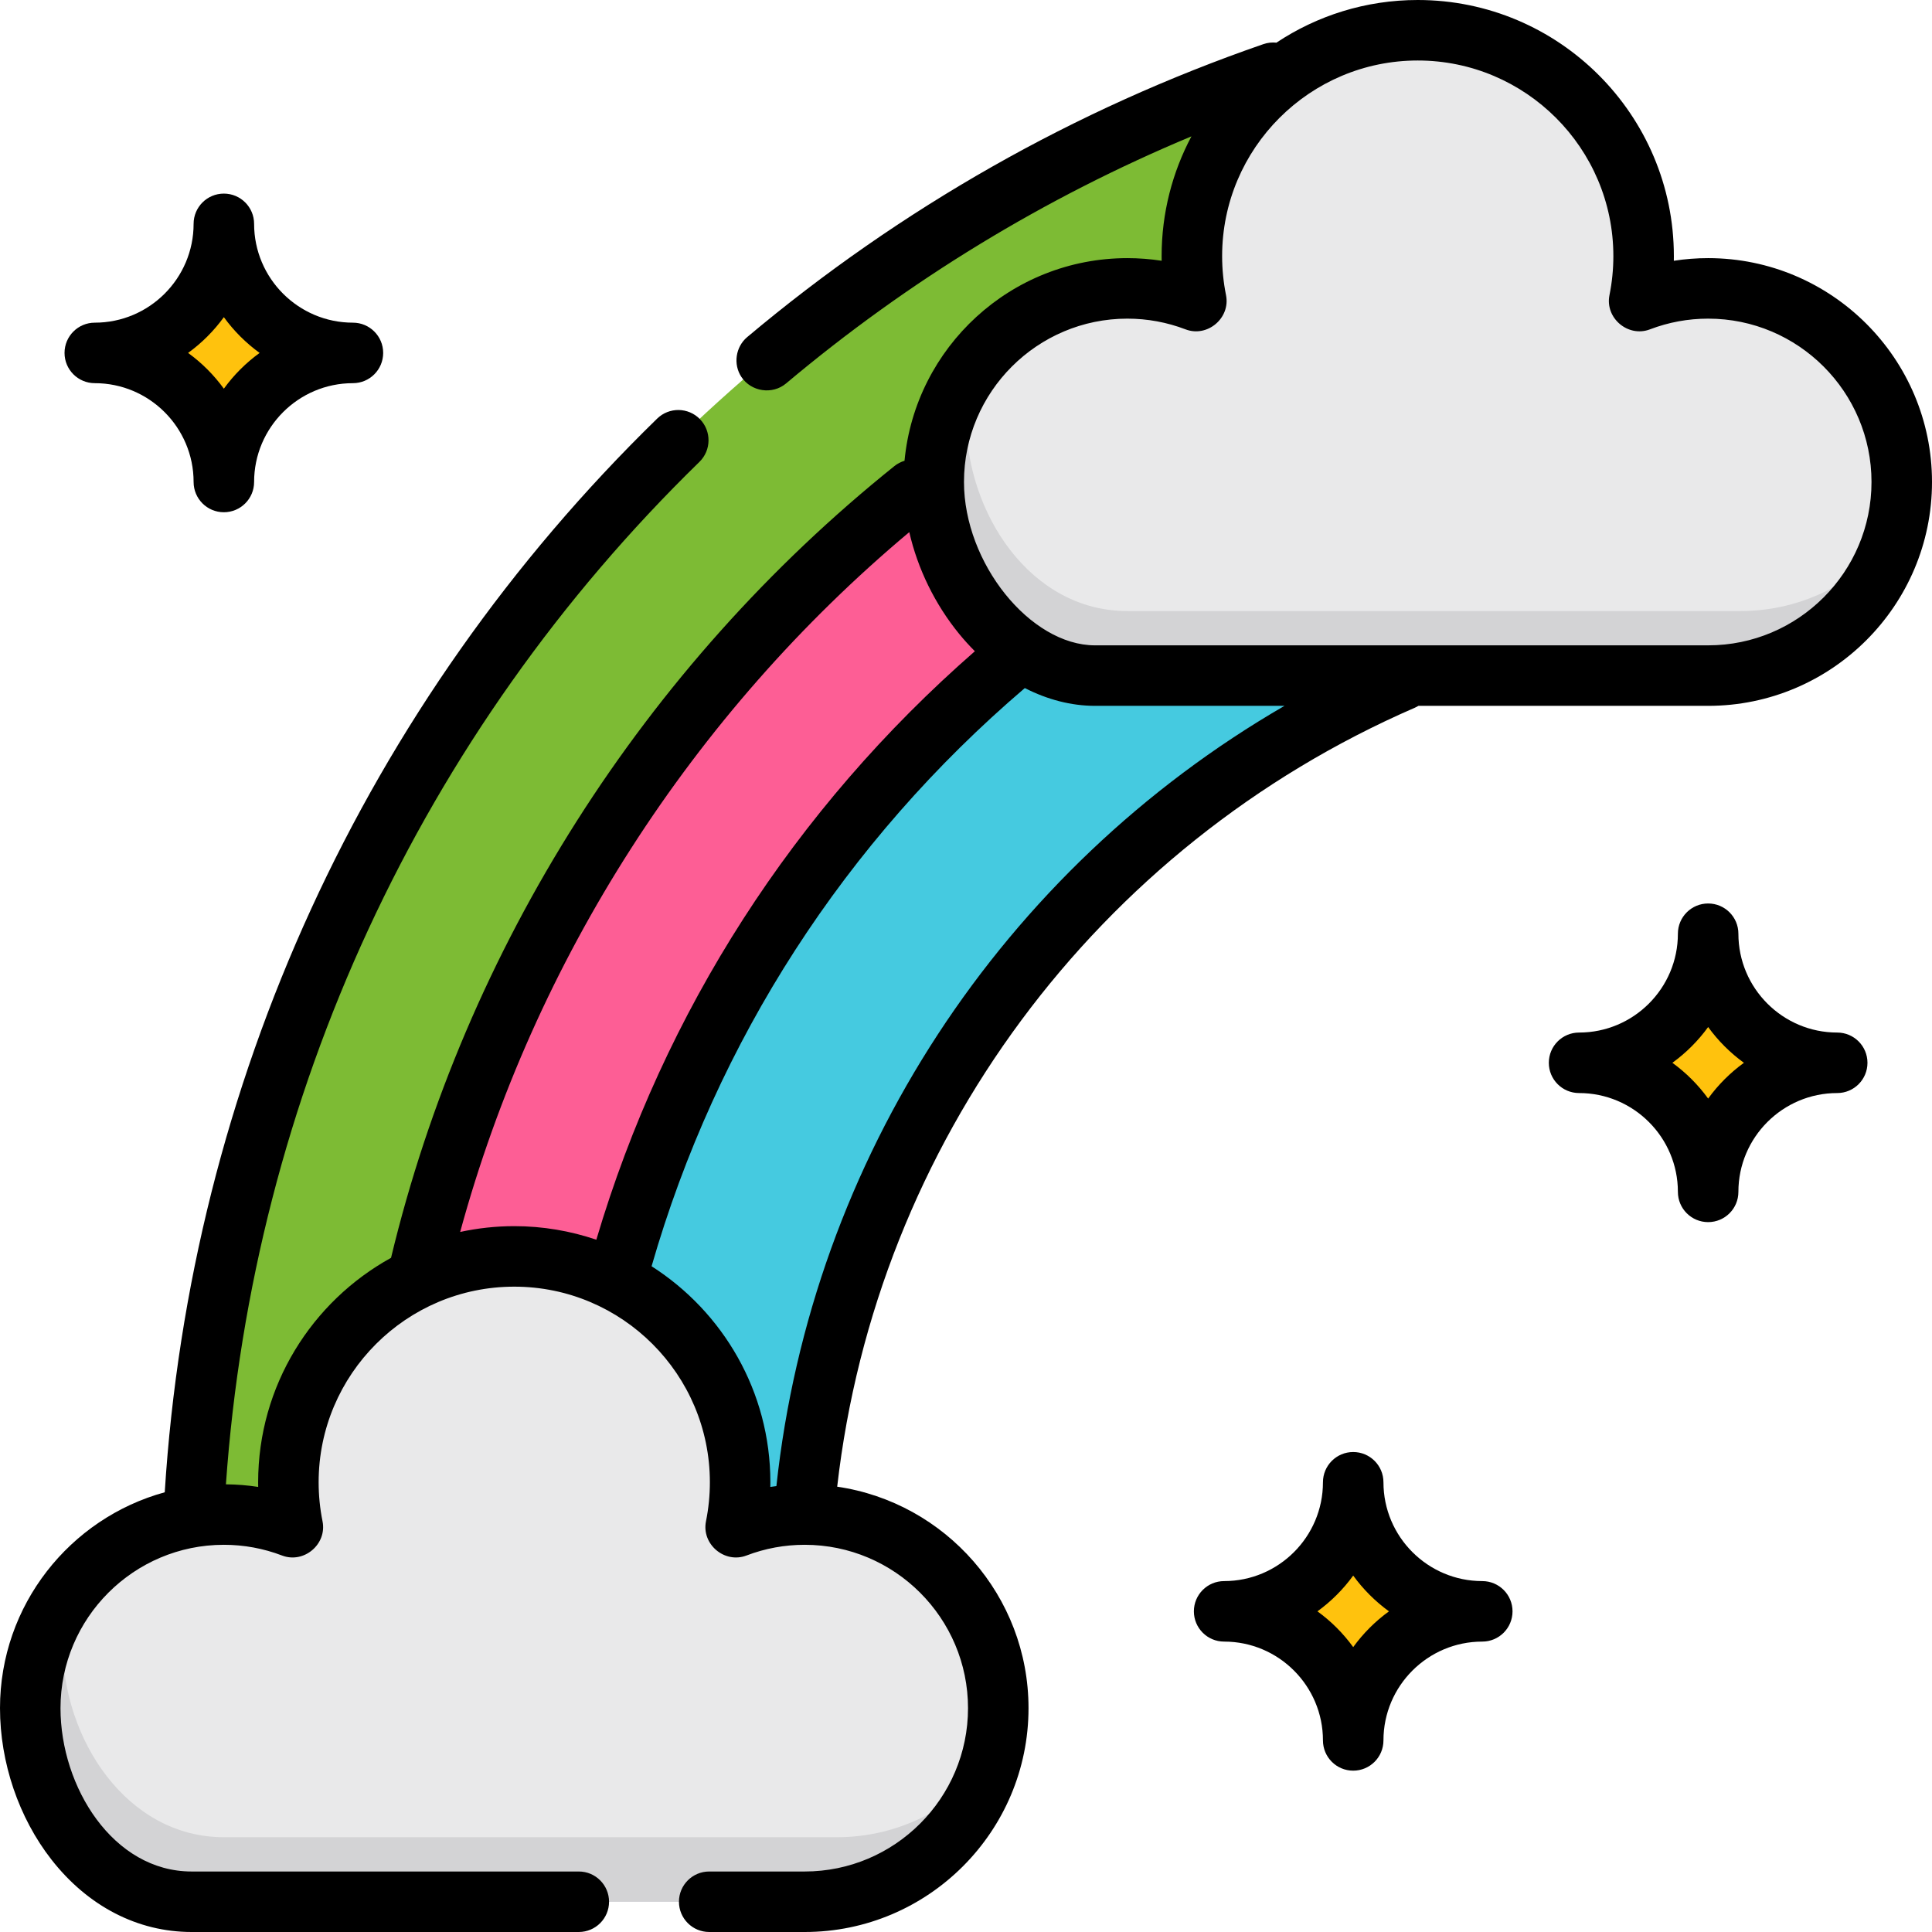
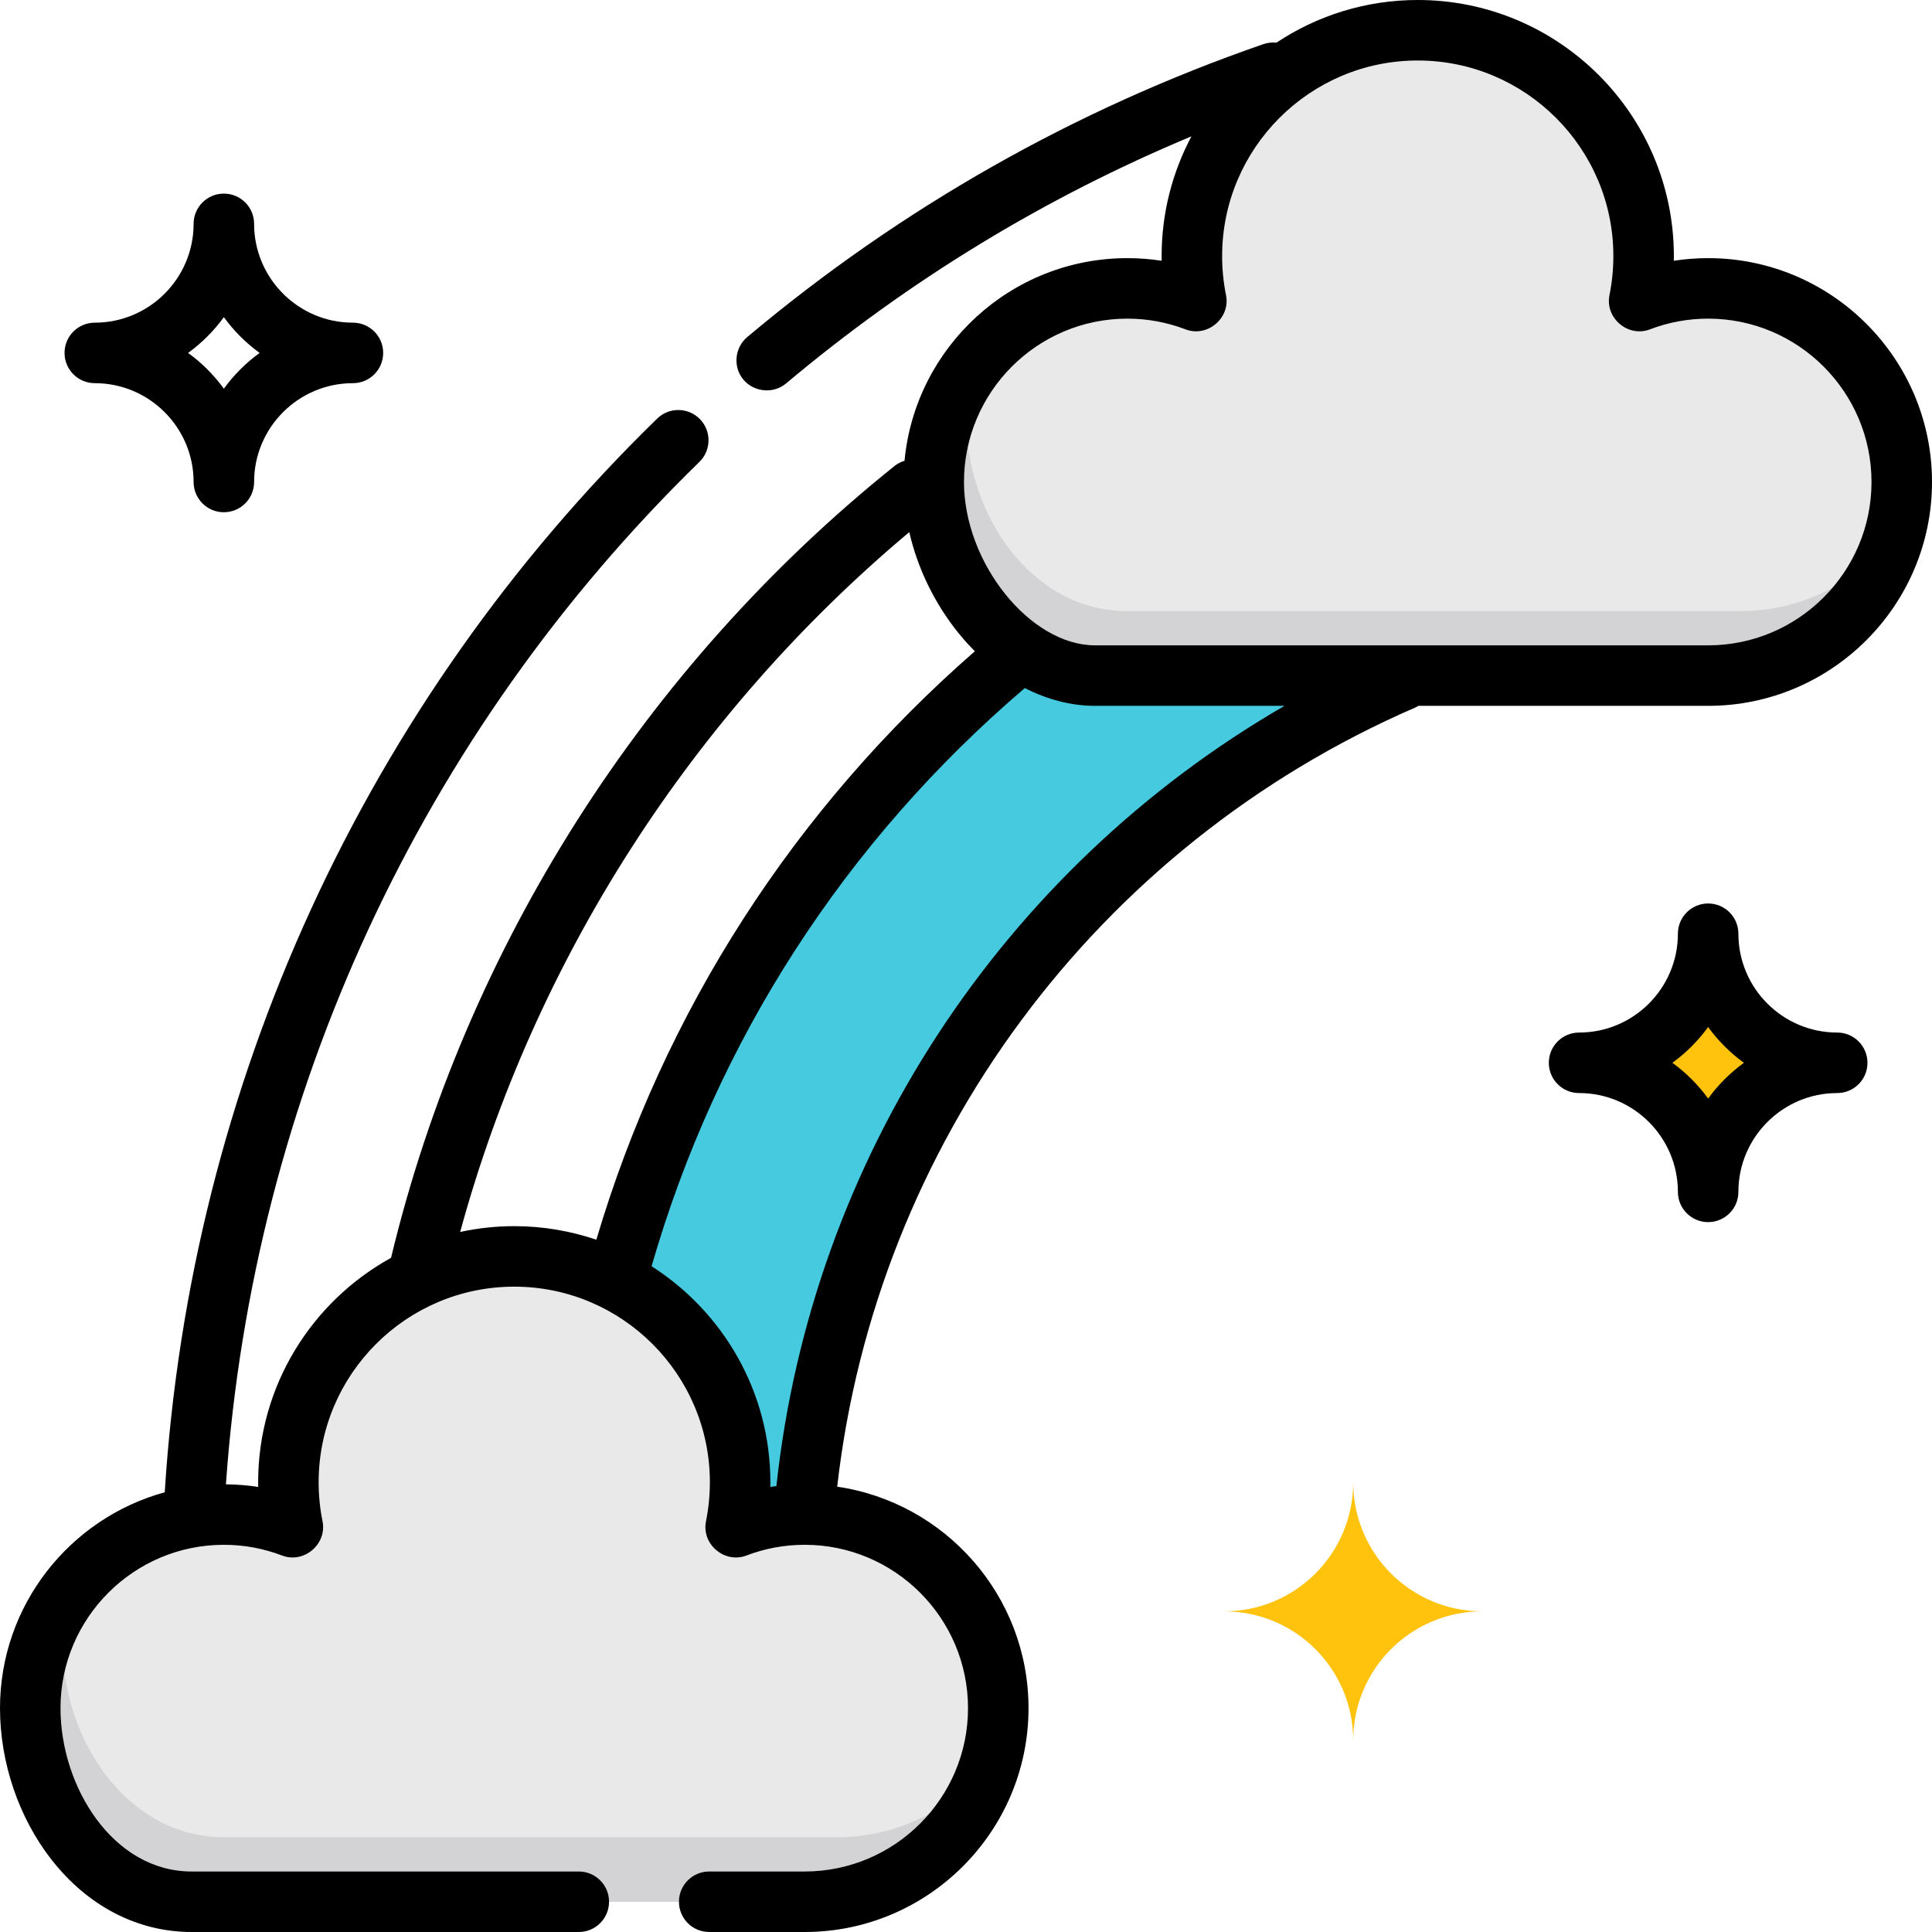
<svg xmlns="http://www.w3.org/2000/svg" height="800px" width="800px" version="1.1" id="Layer_1" viewBox="0 0 512 512" xml:space="preserve">
-   <path style="fill:#7DBB34;" d="M49.704,423.441h162.472c0-110.428,67.531-205.072,163.541-244.923V8.017  C188.602,53.595,49.704,222.297,49.704,423.441z" />
-   <path style="fill:#FD5E95;" d="M101.01,423.441h111.165c0-110.428,67.531-205.072,163.541-244.923V61.061  C217.248,105.374,101.01,250.831,101.01,423.441z" />
  <path style="fill:#45CAE0;" d="M152.317,423.441h59.858c0-110.428,67.531-205.072,163.541-244.923v-63.815  C245.99,157.346,152.317,279.446,152.317,423.441z" />
  <path style="fill:#E9E9EA;" d="M452.676,76.426c-6.447,0-12.61,1.2-18.293,3.37c0.779-3.853,1.191-7.839,1.191-11.921  c0-33.059-26.799-59.858-59.858-59.858s-59.858,26.799-59.858,59.858c0,4.082,0.412,8.068,1.191,11.921  c-5.683-2.171-11.847-3.37-18.293-3.37c-28.336,0-51.307,22.971-51.307,51.307c0,25.422,17.102,51.307,42.756,51.307l0,0h162.472  c28.336,0,51.307-22.971,51.307-51.307S481.013,76.426,452.676,76.426z" />
  <path style="fill:#D3D3D5;" d="M461.228,161.937H298.756c-25.653,0-42.756-25.885-42.756-51.307c0-4.849,0.687-9.533,1.944-13.98  c-6.58,8.626-10.495,19.395-10.495,31.082c0,25.422,17.102,51.307,42.756,51.307h162.472c23.488,0,43.274-15.789,49.363-37.327  C492.666,154.002,477.877,161.937,461.228,161.937z" />
  <path style="fill:#E9E9EA;" d="M213.244,401.37c-6.447,0-12.61,1.2-18.293,3.37c0.779-3.853,1.191-7.839,1.191-11.921  c0-33.059-26.799-59.858-59.858-59.858s-59.858,26.799-59.858,59.858c0,4.082,0.412,8.068,1.191,11.921  c-5.683-2.171-11.847-3.37-18.293-3.37c-28.336,0-51.307,22.97-51.307,51.307c0,25.421,17.102,51.307,42.756,51.307l0,0h162.472  c28.336,0,51.307-22.971,51.307-51.307C264.551,424.34,241.581,401.37,213.244,401.37z" />
  <path style="fill:#D3D3D5;" d="M221.795,486.881H59.324c-25.653,0-42.756-25.885-42.756-51.307c0-4.849,0.687-9.533,1.944-13.98  c-6.58,8.626-10.495,19.395-10.495,31.082c0,25.421,17.102,51.307,42.756,51.307h162.472c23.488,0,43.274-15.789,49.363-37.327  C253.234,478.946,238.445,486.881,221.795,486.881z" />
  <g>
    <path style="fill:#FFC20D;" d="M452.676,247.449c0,18.891,15.314,34.205,34.205,34.205c-18.891,0-34.205,15.314-34.205,34.205   c0-18.891-15.314-34.205-34.205-34.205C437.362,281.653,452.676,266.339,452.676,247.449z" />
    <path style="fill:#FFC20D;" d="M358.614,392.818c0,18.891,15.314,34.205,34.205,34.205c-18.891,0-34.205,15.314-34.205,34.205   c0-18.891-15.314-34.205-34.205-34.205C343.3,427.023,358.614,411.709,358.614,392.818z" />
-     <path style="fill:#FFC20D;" d="M59.324,59.324c0,18.891,15.314,34.205,34.205,34.205c-18.891,0-34.205,15.314-34.205,34.205   c0-18.891-15.314-34.205-34.205-34.205C44.01,93.528,59.324,78.214,59.324,59.324z" />
  </g>
  <path d="M374.957,187.549c0.33-0.143,0.639-0.312,0.94-0.493h76.78c32.711,0,59.324-26.612,59.324-59.324  s-26.612-59.324-59.324-59.324c-3.062,0-6.1,0.234-9.096,0.697c0.007-0.41,0.011-0.822,0.011-1.231  C443.591,30.449,413.142,0,375.716,0c-13.835,0-26.71,4.17-37.452,11.306c-1.132-0.119-2.306-0.006-3.453,0.391  c-50.066,17.318-96.094,43.441-136.802,77.641c-3.077,2.585-3.753,7.21-1.53,10.562c2.609,3.934,8.225,4.753,11.843,1.713  c32.517-27.318,68.565-49.263,107.421-65.477c-5.037,9.479-7.902,20.278-7.902,31.739c0,0.41,0.003,0.822,0.011,1.231  c-2.996-0.463-6.034-0.697-9.096-0.697c-30.814,0-56.208,23.618-59.05,53.701c-0.952,0.289-1.867,0.755-2.69,1.415  c-66.301,53.175-113.643,127.661-133.388,209.813c-20.974,11.561-35.218,33.886-35.218,59.48c0,0.41,0.003,0.822,0.011,1.231  c-2.819-0.436-5.675-0.661-8.552-0.687c7.234-102.945,51.625-198.953,125.476-270.948c3.17-3.091,3.234-8.166,0.144-11.336  c-3.091-3.171-8.167-3.236-11.337-0.144C96.704,186.435,50.458,287.372,43.658,395.468C18.526,402.358,0,425.388,0,452.676  c0,14.414,4.966,29.039,13.624,40.122C23.298,505.18,36.49,512,50.772,512h102.614c4.427,0,8.017-3.588,8.017-8.017  s-3.589-8.017-8.017-8.017H50.772c-20.78,0-34.739-22.384-34.739-43.29c0-23.871,19.42-43.29,43.29-43.29  c5.3,0,10.492,0.957,15.433,2.843c5.789,2.207,11.946-3.001,10.718-9.077c-0.684-3.387-1.031-6.864-1.031-10.334  c0-28.585,23.256-51.841,51.841-51.841s51.841,23.256,51.841,51.841c0,3.47-0.347,6.947-1.031,10.334  c-1.228,6.077,4.928,11.284,10.718,9.077c4.94-1.888,10.133-2.843,15.433-2.843c23.871,0,43.29,19.42,43.29,43.29  c0,23.871-19.42,43.29-43.29,43.29h-25.298c-4.427,0-8.017,3.588-8.017,8.017s3.589,8.017,8.017,8.017h25.298  c32.711,0,59.324-26.612,59.324-59.324c0-29.783-22.064-54.502-50.703-58.69C232.246,303.018,290.546,224.21,374.957,187.549z   M298.756,84.443c5.3,0,10.492,0.957,15.433,2.843c5.789,2.209,11.945-3.003,10.718-9.077c-0.684-3.387-1.031-6.864-1.031-10.334  c0-28.585,23.256-51.841,51.841-51.841c28.585,0,51.841,23.256,51.841,51.841c0,3.47-0.347,6.947-1.031,10.334  c-1.228,6.078,4.928,11.282,10.718,9.077c4.94-1.888,10.133-2.843,15.433-2.843c23.871,0,43.29,19.42,43.29,43.29  s-19.42,43.29-43.29,43.29H290.205c-17.207,0-34.739-21.847-34.739-43.29C255.466,103.862,274.885,84.443,298.756,84.443z   M121.949,326.481c19.644-71.993,61.476-137.241,119.021-185.463c2.22,9.682,6.776,19.081,13.221,26.972  c1.33,1.628,2.722,3.156,4.161,4.593c-47.863,41.766-82.374,95.443-100.316,155.956c-6.833-2.318-14.145-3.596-21.752-3.596  C131.366,324.944,126.573,325.482,121.949,326.481z M205.753,393.833c-0.537,0.068-1.072,0.135-1.607,0.217  c0.007-0.41,0.011-0.822,0.011-1.231c0-24.039-12.573-45.185-31.479-57.248c17.186-59.733,51.293-112.583,98.913-153.229  c5.98,3.066,12.31,4.714,18.613,4.714h50.205C265.589,230.381,215.127,306.978,205.753,393.833z" />
  <path d="M486.881,273.637c-14.44,0-26.188-11.747-26.188-26.188c0-4.428-3.589-8.017-8.017-8.017c-4.427,0-8.017,3.588-8.017,8.017  c0,14.441-11.748,26.188-26.188,26.188c-4.427,0-8.017,3.588-8.017,8.017s3.589,8.017,8.017,8.017  c14.44,0,26.188,11.747,26.188,26.188c0,4.428,3.589,8.017,8.017,8.017c4.427,0,8.017-3.588,8.017-8.017  c0-14.441,11.748-26.188,26.188-26.188c4.427,0,8.017-3.588,8.017-8.017S491.308,273.637,486.881,273.637z M452.676,291.131  c-2.637-3.636-5.84-6.841-9.478-9.478c3.636-2.637,6.841-5.841,9.478-9.478c2.637,3.636,5.84,6.841,9.478,9.478  C458.517,284.29,455.313,287.495,452.676,291.131z" />
-   <path d="M392.818,419.006c-14.44,0-26.188-11.747-26.188-26.188c0-4.428-3.589-8.017-8.017-8.017c-4.427,0-8.017,3.588-8.017,8.017  c0,14.441-11.748,26.188-26.188,26.188c-4.427,0-8.017,3.588-8.017,8.017s3.589,8.017,8.017,8.017  c14.44,0,26.188,11.747,26.188,26.188c0,4.428,3.589,8.017,8.017,8.017c4.427,0,8.017-3.588,8.017-8.017  c0-14.441,11.748-26.188,26.188-26.188c4.427,0,8.017-3.588,8.017-8.017S397.246,419.006,392.818,419.006z M358.614,436.501  c-2.637-3.636-5.84-6.841-9.478-9.478c3.636-2.637,6.841-5.841,9.478-9.478c2.637,3.636,5.84,6.841,9.478,9.478  C364.454,429.66,361.251,432.864,358.614,436.501z" />
  <path d="M25.119,101.545c14.44,0,26.188,11.747,26.188,26.188c0,4.428,3.589,8.017,8.017,8.017s8.017-3.588,8.017-8.017  c0-14.441,11.748-26.188,26.188-26.188c4.427,0,8.017-3.588,8.017-8.017c0-4.428-3.589-8.017-8.017-8.017  c-14.44,0-26.188-11.747-26.188-26.188c0-4.428-3.589-8.017-8.017-8.017s-8.017,3.588-8.017,8.017  c0,14.441-11.748,26.188-26.188,26.188c-4.427,0-8.017,3.588-8.017,8.017C17.102,97.957,20.692,101.545,25.119,101.545z   M59.324,84.05c2.637,3.636,5.84,6.841,9.478,9.478c-3.636,2.637-6.841,5.841-9.478,9.478c-2.637-3.636-5.84-6.841-9.478-9.478  C53.483,90.891,56.687,87.687,59.324,84.05z" />
</svg>